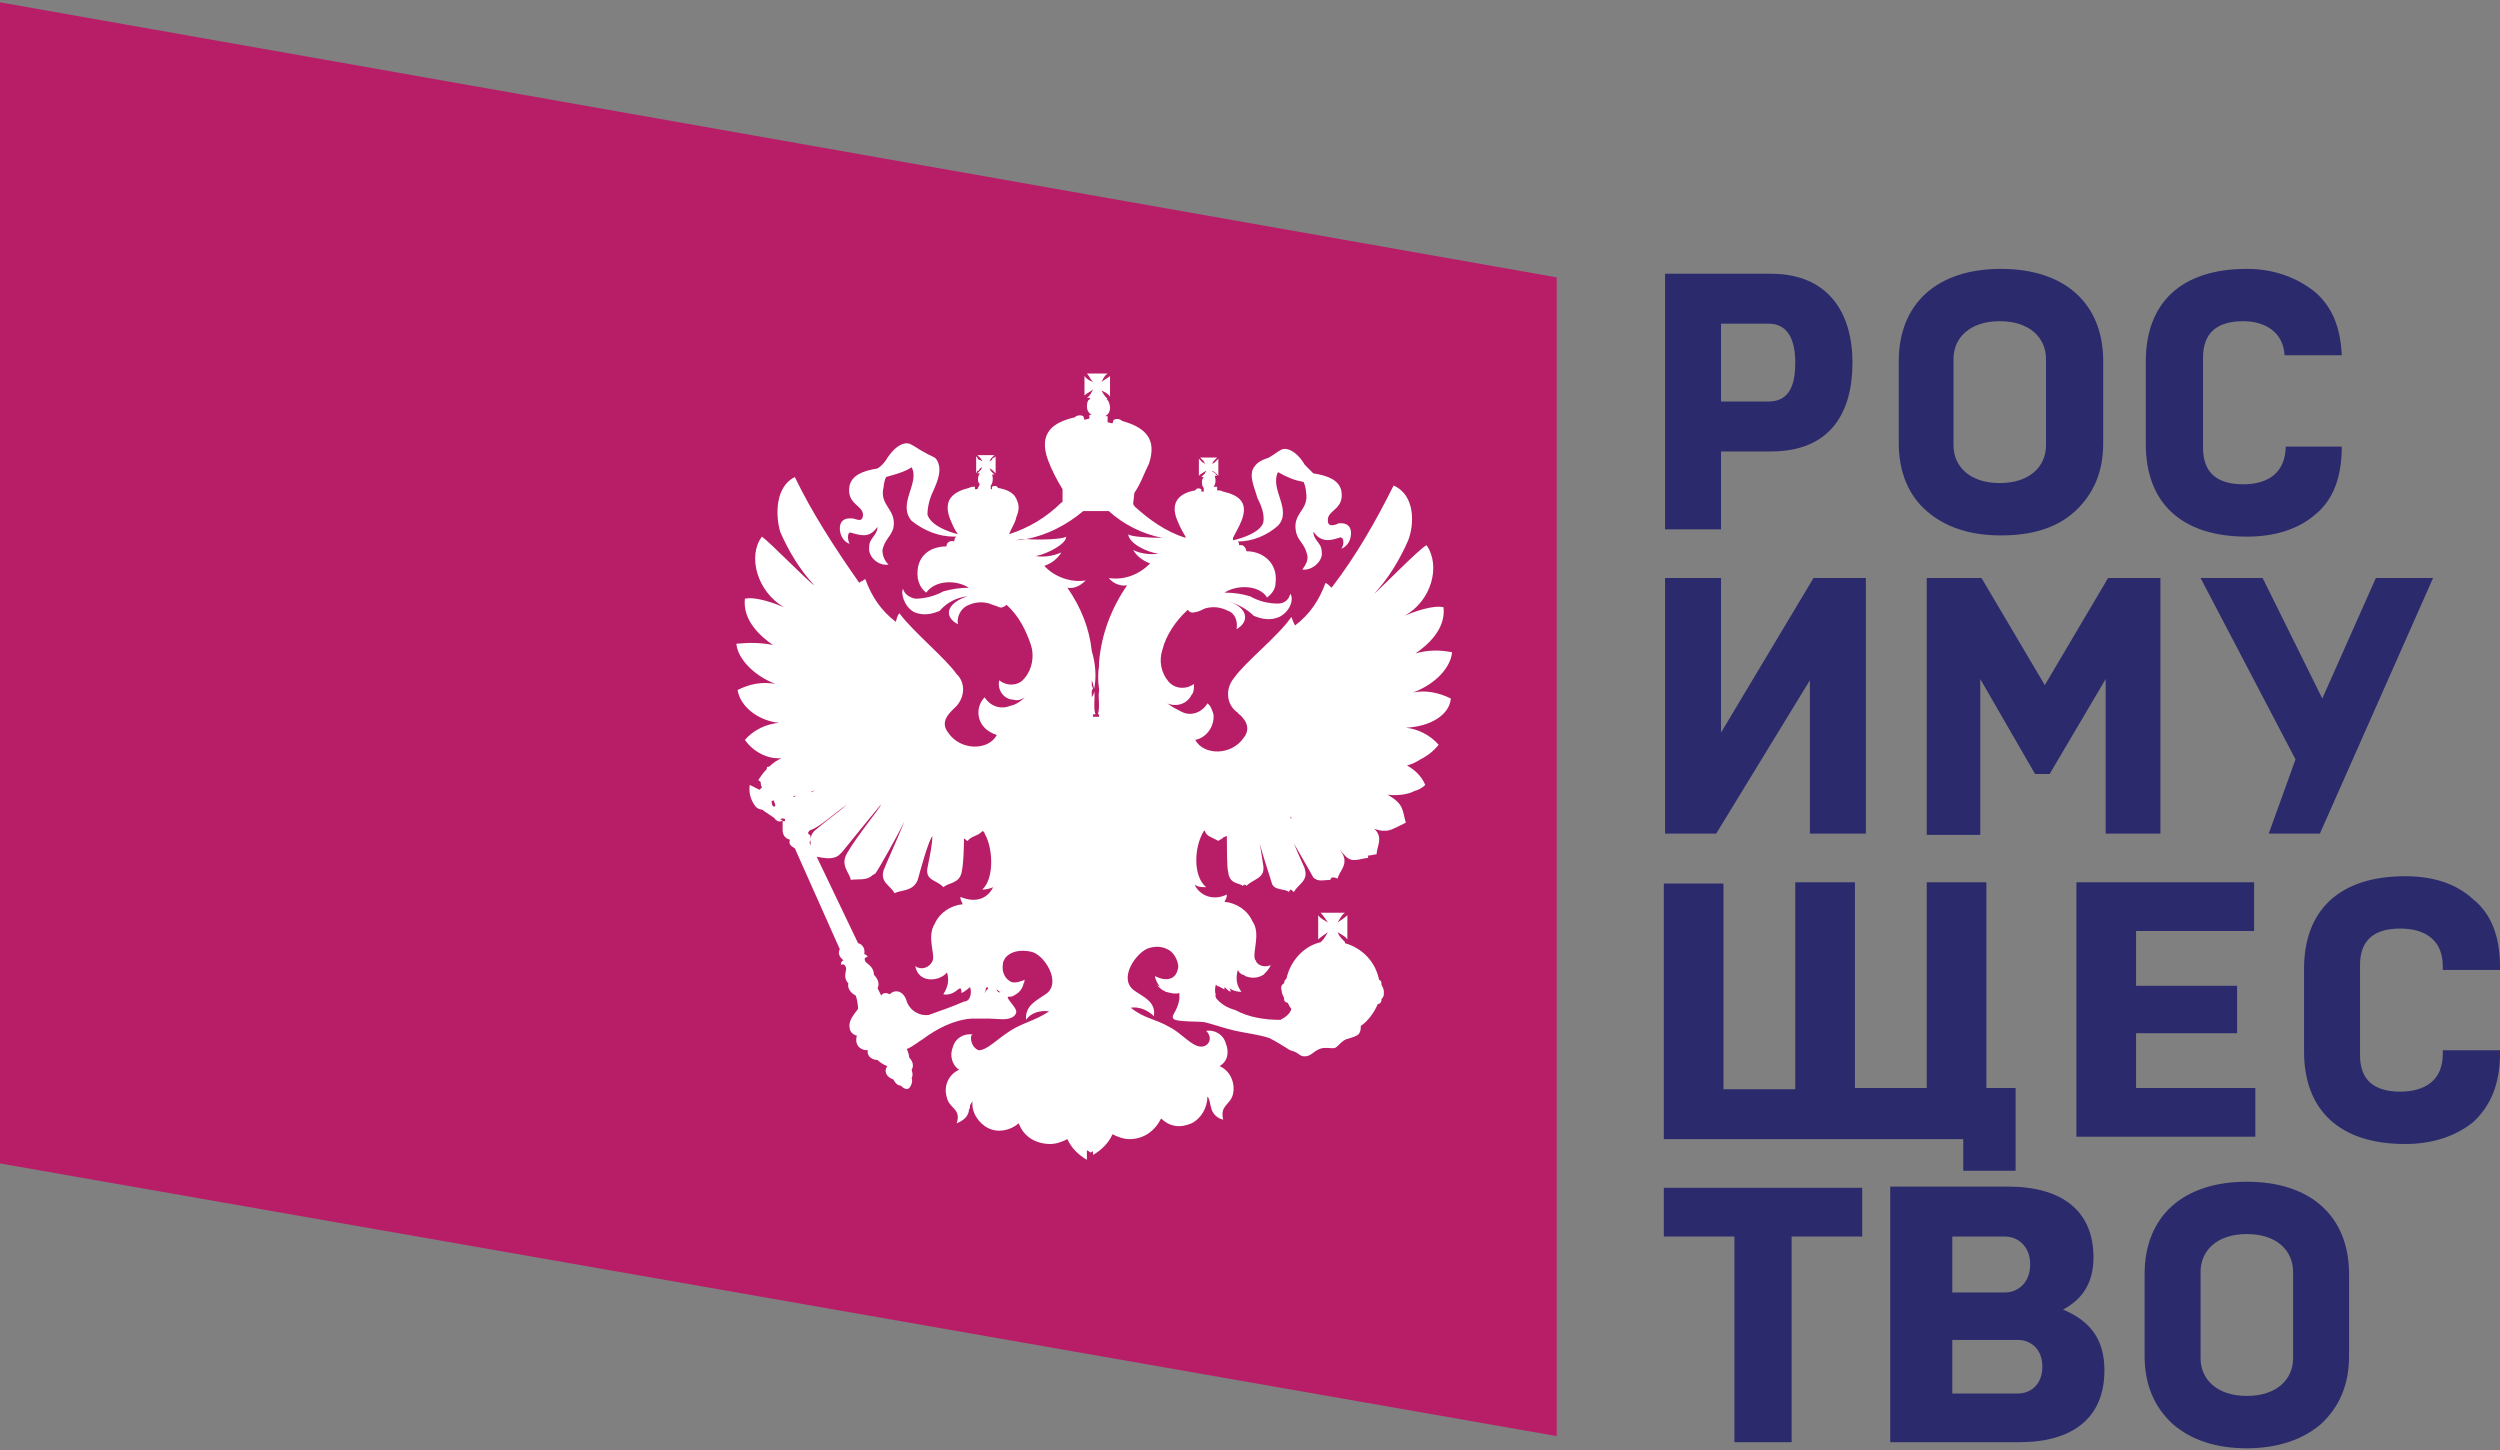
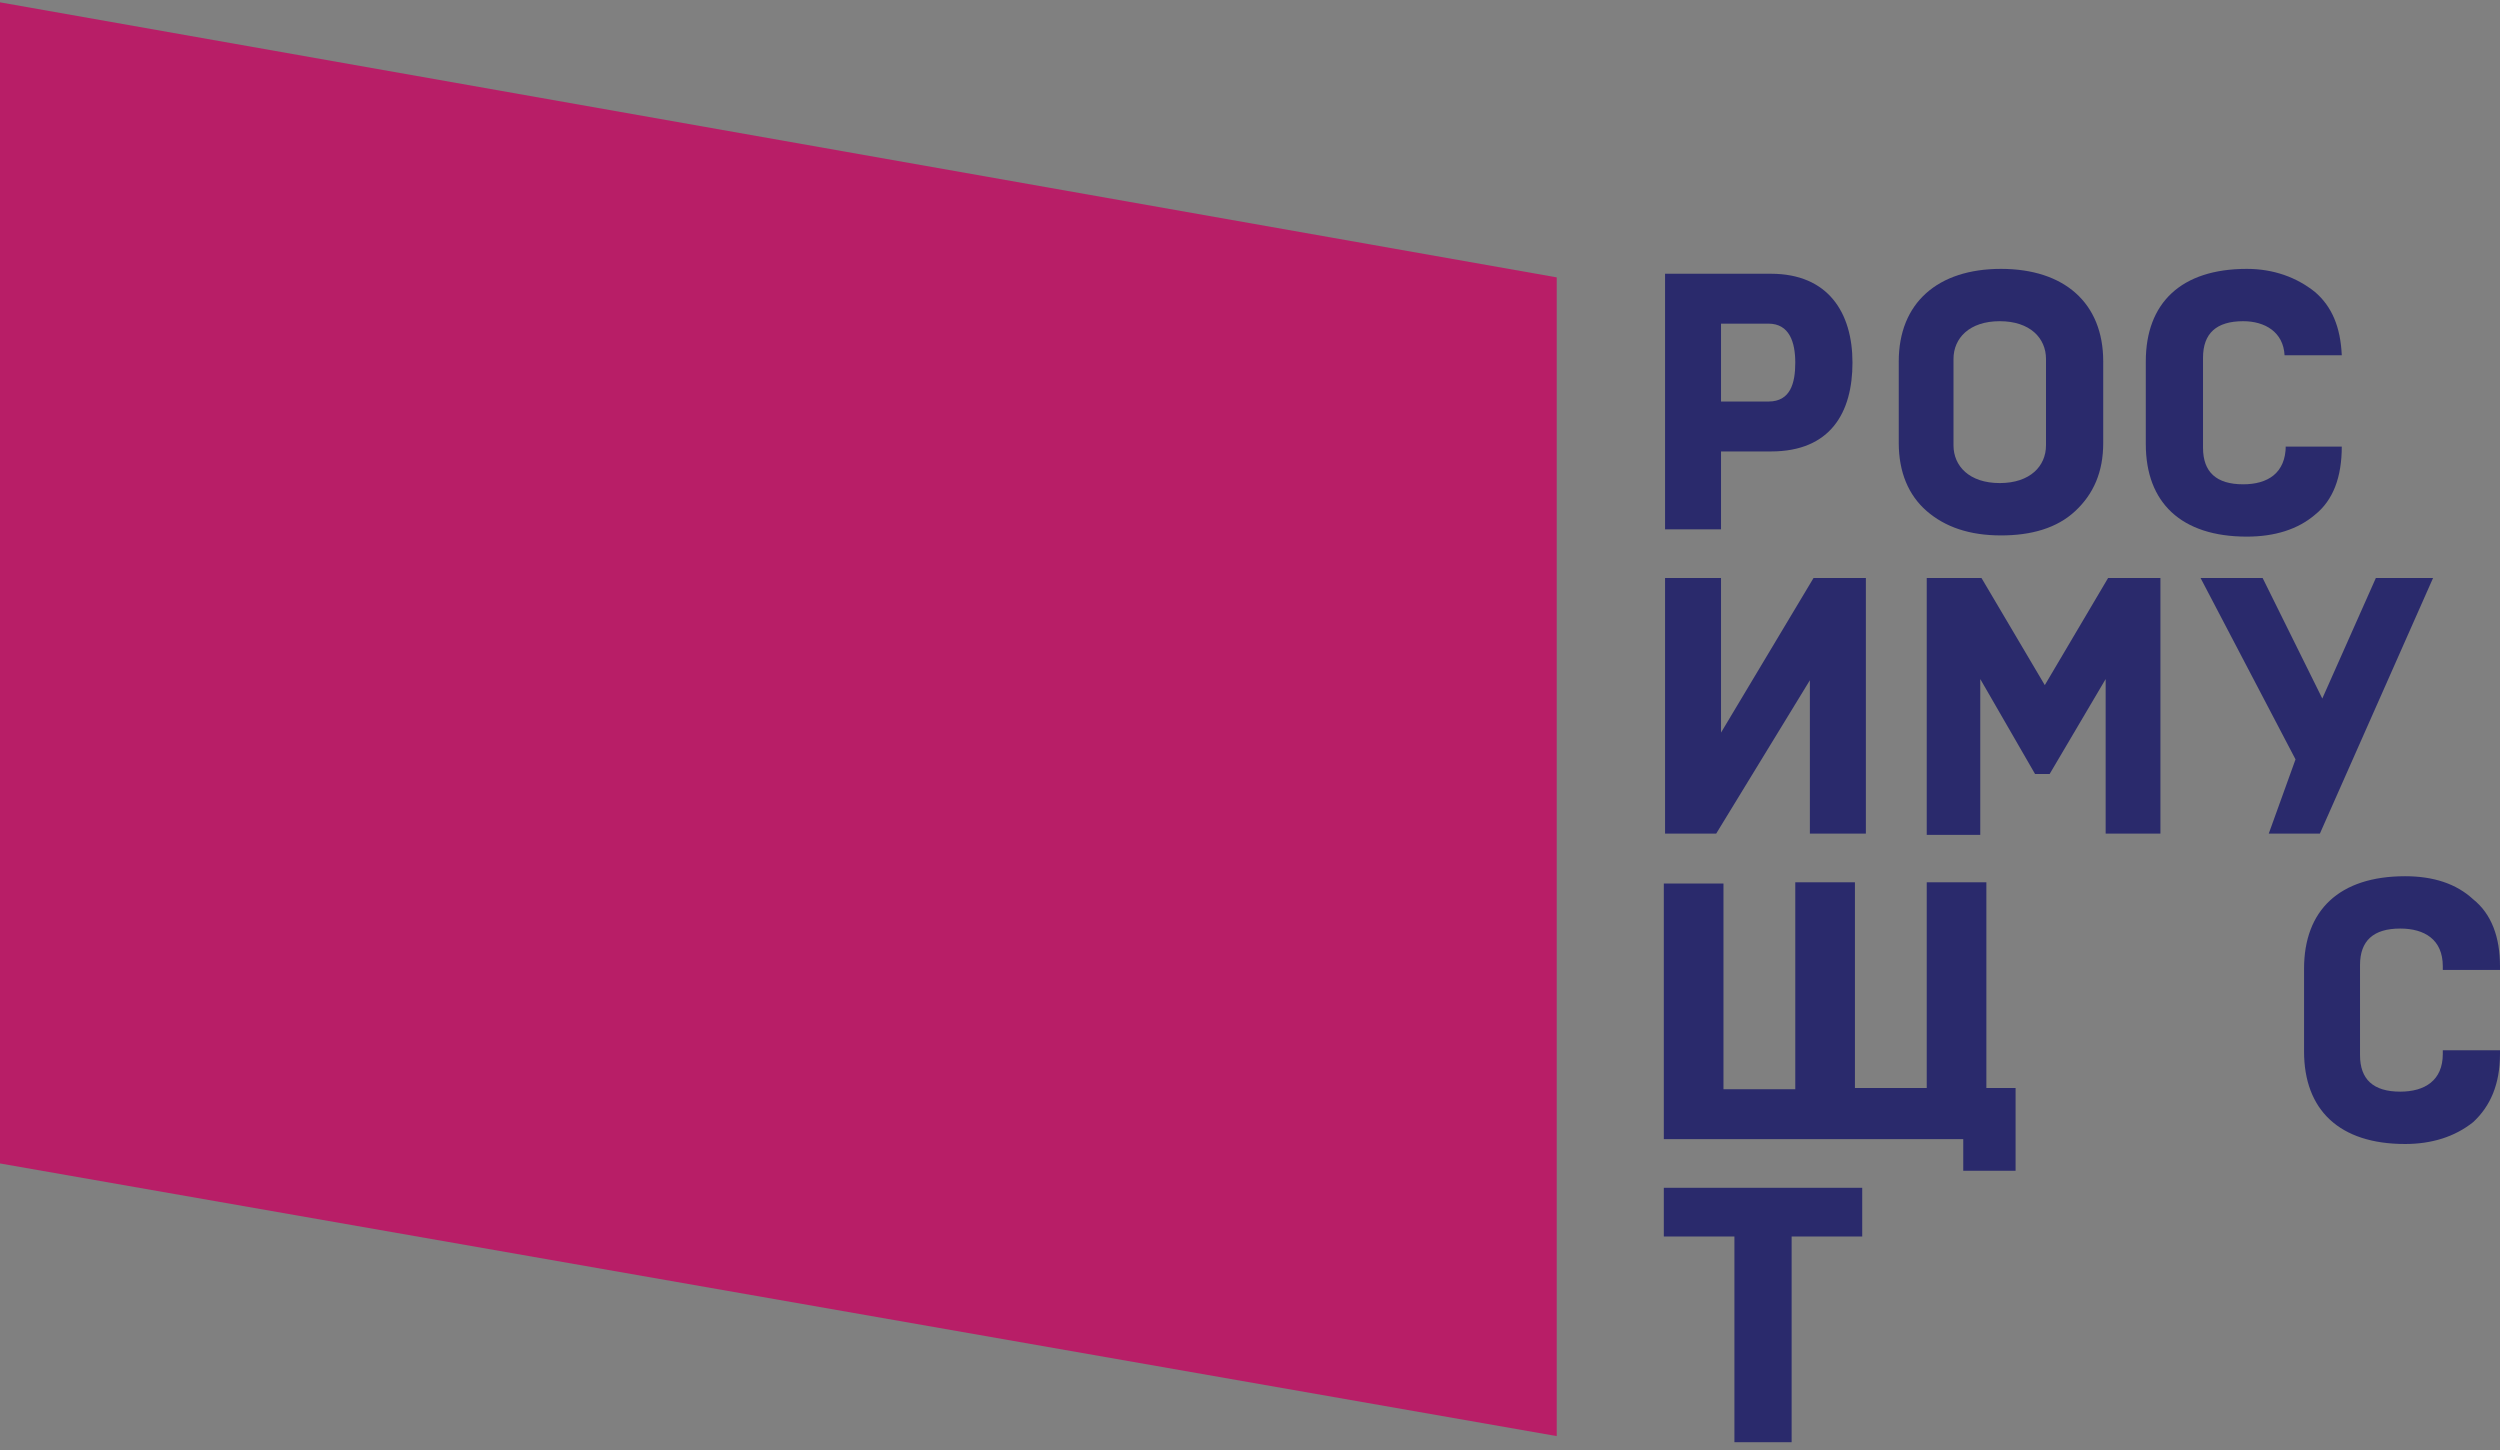
<svg xmlns="http://www.w3.org/2000/svg" width="100" height="58" viewBox="0 0 100 58" fill="none">
  <rect x="0" y="0" width="100" height="58" fill="#808080" stroke="none" />
  <g clip-path="url(#clip0_113_85283)">
    <path d="M0 0.093L62.269 11.095V57.444L0 46.538V0.093Z" fill="#B81E67" />
-     <path d="M58.033 27.941C57.546 27.697 57.011 27.6 56.524 27.697C57.449 27.357 58.033 26.675 58.082 26.091C57.595 25.993 57.108 25.993 56.621 26.139C57.108 25.799 57.839 25.166 57.741 24.289C57.303 24.192 56.524 24.484 56.183 24.63C57.254 24.046 57.644 22.634 57.059 21.806C56.719 22.001 55.209 23.559 54.966 23.754C55.55 23.121 55.988 22.39 56.329 21.612C56.573 20.979 56.621 19.81 55.745 19.421C55.015 20.881 54.236 22.244 53.262 23.51C53.165 23.413 53.116 23.364 53.019 23.316C52.775 23.997 52.386 24.581 51.801 25.02C51.753 24.922 51.704 24.825 51.655 24.679C51.12 25.458 49.805 26.48 49.367 27.113C49.026 27.503 49.026 28.135 49.465 28.476C49.465 28.476 49.513 28.476 49.513 28.525C49.708 28.671 50.097 29.06 49.757 29.499C49.27 30.229 48.15 30.229 47.809 29.596C48.296 29.499 48.588 29.012 48.539 28.574C48.491 28.427 48.442 28.233 48.296 28.135C48.101 28.476 47.663 28.671 47.274 28.476C47.079 28.379 46.884 28.282 46.69 28.135C47.03 28.282 47.468 28.184 47.663 27.795C47.761 27.697 47.761 27.503 47.761 27.357C47.42 27.6 46.982 27.551 46.738 27.259C46.446 26.918 46.349 26.431 46.495 25.993C46.641 25.409 47.03 24.825 47.517 24.387C47.566 24.484 47.663 24.533 47.809 24.484C47.907 24.484 48.101 24.387 48.199 24.338C48.539 24.241 48.832 24.289 49.124 24.435C49.416 24.533 49.513 24.873 49.465 25.166C50.049 24.825 49.854 24.241 49.075 24.046C49.465 24.143 49.854 24.338 50.146 24.63C50.487 24.776 50.828 24.825 51.169 24.679C51.655 24.435 51.753 23.9 51.607 23.754C51.558 23.997 51.363 24.143 51.12 24.143C50.73 24.143 50.341 24.046 50 23.851C49.659 23.754 49.367 23.705 48.978 23.705C49.513 23.364 50.39 23.413 50.682 23.9C50.877 23.754 51.023 23.559 51.023 23.316C51.12 22.537 50.536 22.05 49.854 22.05C49.854 21.952 49.757 21.806 49.659 21.806C49.611 21.806 49.562 21.806 49.562 21.806C49.562 21.758 49.562 21.709 49.513 21.66C50.097 21.66 50.682 21.417 51.12 21.027C51.704 20.394 50.779 19.567 51.12 18.885C51.461 19.08 51.801 19.226 52.142 19.275C52.191 19.372 52.24 19.567 52.24 19.664C52.386 20.443 51.655 20.492 51.85 21.319C51.947 21.66 52.191 21.758 52.288 22.196C52.337 22.39 52.24 22.585 52.094 22.78C52.434 22.829 52.824 22.537 52.873 22.196C52.873 22.098 52.873 21.952 52.824 21.855C52.727 21.66 52.532 21.514 52.532 21.271C52.824 21.66 53.116 21.66 53.554 21.514C53.749 21.417 53.798 21.758 53.651 21.952C53.895 21.855 54.041 21.612 54.041 21.319C54.041 21.076 53.895 20.93 53.651 20.93C53.603 20.93 53.554 20.93 53.554 20.93C53.457 20.979 53.116 21.125 53.116 20.833C53.067 20.394 53.798 20.394 53.651 19.616C53.554 19.226 53.165 19.031 52.532 18.934C52.434 18.837 52.288 18.69 52.191 18.593C51.85 18.009 51.412 17.863 51.217 18.009C51.023 18.106 50.828 18.301 50.633 18.35C50.487 18.398 50.292 18.496 50.195 18.642C49.903 18.983 50.195 19.518 50.292 19.908C50.438 20.2 50.584 20.541 50.536 20.881C50.438 21.271 49.757 21.514 49.319 21.612V21.514C49.416 21.319 49.562 21.076 49.659 20.833C49.951 20.102 49.562 19.81 48.929 19.664C48.832 19.616 48.783 19.616 48.686 19.616V19.567H48.637V19.616H48.686V19.469H48.539C48.637 19.372 48.637 19.177 48.588 19.031H48.686L48.637 18.983C48.637 18.934 48.539 18.885 48.539 18.885C48.491 18.885 48.491 18.837 48.491 18.837L48.588 18.885C48.637 18.934 48.686 18.983 48.686 18.983L48.734 19.031V18.35L48.686 18.398C48.637 18.447 48.588 18.496 48.588 18.496C48.588 18.496 48.539 18.544 48.491 18.544C48.491 18.496 48.539 18.496 48.539 18.447L48.637 18.35L48.686 18.301H48.004L48.053 18.35L48.15 18.447C48.15 18.496 48.199 18.496 48.199 18.544C48.15 18.544 48.15 18.496 48.101 18.496C48.053 18.447 48.004 18.398 48.004 18.398L47.955 18.35V19.031L48.004 18.983L48.15 18.885L48.247 18.837C48.247 18.885 48.199 18.885 48.199 18.934L48.101 19.031L48.053 19.08H48.15C48.053 19.177 48.053 19.421 48.15 19.518V19.664H48.053V19.567C47.955 19.518 47.858 19.518 47.809 19.616C47.225 19.713 46.787 20.054 47.079 20.784C47.176 21.027 47.274 21.222 47.42 21.465V21.514C46.641 21.271 45.959 20.784 45.375 20.248C45.375 20.2 45.326 20.2 45.326 20.151L45.375 19.713C45.618 19.372 45.764 18.934 45.959 18.544C46.3 17.522 45.764 17.084 44.888 16.84C44.791 16.743 44.645 16.743 44.547 16.792L44.499 16.938L44.304 16.889V16.646H44.206C44.304 16.597 44.401 16.5 44.401 16.305C44.401 16.207 44.353 16.013 44.255 15.964H44.304C44.206 15.867 44.109 15.721 44.06 15.623C44.158 15.672 44.304 15.721 44.401 15.867V15.039C44.304 15.136 44.158 15.185 44.06 15.282C44.109 15.185 44.158 15.039 44.304 14.942H43.476C43.574 15.039 43.622 15.185 43.72 15.282C43.622 15.234 43.476 15.185 43.379 15.039V15.818C43.476 15.721 43.622 15.672 43.72 15.575C43.671 15.672 43.622 15.818 43.476 15.915H43.622C43.574 15.964 43.574 16.013 43.525 16.013C43.428 16.256 43.476 16.5 43.671 16.597H43.574V16.743L43.379 16.792L43.33 16.646C43.233 16.597 43.087 16.597 42.989 16.694C42.113 16.889 41.529 17.327 41.918 18.398C42.064 18.788 42.259 19.177 42.502 19.567V20.054C42.502 20.054 42.502 20.102 42.454 20.102C41.87 20.686 41.139 21.125 40.36 21.368C40.458 21.125 40.604 20.93 40.653 20.686C40.799 20.346 40.75 20.151 40.653 19.956C40.653 19.908 40.604 19.908 40.604 19.859C40.458 19.664 40.214 19.567 39.922 19.518C39.873 19.421 39.776 19.421 39.679 19.469V19.567H39.63V19.518V19.421C39.727 19.323 39.727 19.08 39.679 18.983H39.776L39.727 18.934L39.63 18.837C39.63 18.788 39.581 18.788 39.581 18.739L39.679 18.788L39.776 18.885L39.825 18.934V18.252L39.776 18.301C39.727 18.301 39.679 18.35 39.679 18.398C39.63 18.398 39.63 18.447 39.581 18.447C39.581 18.398 39.63 18.398 39.63 18.35L39.727 18.252L39.776 18.204H39.095L39.143 18.252L39.241 18.35C39.241 18.398 39.289 18.398 39.289 18.447C39.241 18.447 39.241 18.398 39.192 18.398C39.143 18.398 39.095 18.35 39.095 18.301L39.046 18.252V18.934L39.095 18.837C39.143 18.837 39.192 18.788 39.192 18.739L39.289 18.69C39.289 18.739 39.241 18.739 39.241 18.788L39.143 18.885L39.095 18.934H39.192C39.095 19.08 39.095 19.275 39.192 19.372L39.095 19.567H38.997V19.469C38.9 19.469 38.851 19.469 38.754 19.518C38.169 19.664 37.731 19.956 37.975 20.686C38.072 20.93 38.169 21.173 38.316 21.368C37.926 21.271 37.245 21.027 37.099 20.589C37.099 20.248 37.196 19.908 37.342 19.616C37.488 19.275 37.731 18.739 37.439 18.35C37.342 18.252 37.147 18.204 37.001 18.106C36.806 18.009 36.612 17.863 36.417 17.765C36.222 17.668 35.833 17.765 35.443 18.398C35.346 18.544 35.248 18.642 35.102 18.739C34.469 18.837 34.08 19.031 33.983 19.421C33.837 20.2 34.567 20.2 34.518 20.638C34.469 20.93 34.226 20.735 34.08 20.735C34.031 20.735 33.983 20.735 33.983 20.735C33.739 20.735 33.593 20.881 33.593 21.125C33.593 21.417 33.739 21.66 33.983 21.758C33.885 21.563 33.885 21.222 34.08 21.319C34.567 21.465 34.81 21.465 35.102 21.076C35.102 21.319 34.908 21.465 34.81 21.66C34.762 21.758 34.762 21.904 34.762 22.001C34.81 22.342 35.151 22.634 35.541 22.585C35.395 22.439 35.297 22.244 35.297 22.001C35.395 21.563 35.638 21.465 35.735 21.125C35.881 20.346 35.151 20.248 35.346 19.469C35.346 19.372 35.395 19.177 35.443 19.08C35.784 18.983 36.173 18.885 36.465 18.69C36.806 19.323 35.881 20.151 36.465 20.833C36.952 21.222 37.537 21.465 38.169 21.465C38.218 21.465 38.267 21.465 38.267 21.465C38.218 21.465 38.169 21.563 38.169 21.66C38.072 21.612 37.926 21.66 37.877 21.758C37.877 21.806 37.829 21.855 37.877 21.855C37.196 21.855 36.612 22.244 36.709 23.121C36.758 23.364 36.855 23.559 37.05 23.705C37.391 23.218 38.218 23.169 38.754 23.51C38.413 23.51 38.072 23.559 37.731 23.656C37.391 23.851 36.952 23.948 36.612 23.948C36.368 23.9 36.173 23.754 36.125 23.559C36.027 23.656 36.125 24.241 36.563 24.484C36.904 24.63 37.245 24.581 37.585 24.435C37.877 24.095 38.267 23.9 38.705 23.851C37.926 24.095 37.683 24.63 38.316 24.971C38.267 24.679 38.413 24.387 38.656 24.241C38.949 24.095 39.241 24.046 39.581 24.143C39.679 24.192 39.873 24.241 39.971 24.289C40.068 24.338 40.214 24.241 40.263 24.192C40.75 24.63 41.042 25.214 41.237 25.799C41.383 26.237 41.285 26.772 40.993 27.113C40.75 27.454 40.263 27.454 39.971 27.21C39.873 27.6 40.166 27.989 40.555 27.989C40.701 28.038 40.847 27.989 40.993 27.892C40.847 28.038 40.653 28.184 40.409 28.233C40.068 28.379 39.63 28.282 39.387 27.892C39.046 28.233 39.046 28.817 39.435 29.158C39.533 29.255 39.727 29.353 39.873 29.401C39.533 30.034 38.413 30.034 37.926 29.304C37.585 28.866 37.975 28.525 38.169 28.33C38.559 27.989 38.656 27.405 38.316 27.016L38.267 26.967C37.829 26.334 36.514 25.263 35.979 24.533C35.881 24.63 35.881 24.727 35.833 24.873C35.248 24.435 34.859 23.851 34.615 23.169C34.567 23.169 34.518 23.218 34.469 23.267C34.469 23.267 34.469 23.267 34.469 23.218C34.469 23.218 34.469 23.267 34.421 23.267L34.372 23.316C33.35 21.855 32.473 20.492 31.792 19.08C31.013 19.469 31.013 20.589 31.207 21.271C31.548 22.05 31.986 22.78 32.571 23.413C32.327 23.267 30.818 21.709 30.477 21.465C29.893 22.244 30.282 23.656 31.354 24.289C31.013 24.143 30.234 23.851 29.796 23.948C29.698 24.825 30.428 25.458 30.915 25.799C30.428 25.701 29.942 25.701 29.455 25.75C29.503 26.334 30.136 27.016 31.013 27.357C30.477 27.259 29.99 27.357 29.503 27.6C29.601 28.233 30.282 28.817 31.159 28.914C30.623 28.963 30.136 29.206 29.796 29.596C30.136 30.083 30.721 30.375 31.256 30.326C31.061 30.424 30.915 30.521 30.769 30.667C30.721 30.667 30.672 30.667 30.672 30.716C30.672 30.716 30.672 30.716 30.672 30.764C30.526 30.91 30.428 31.056 30.331 31.203C30.38 31.251 30.428 31.251 30.428 31.3C30.428 31.349 30.428 31.397 30.477 31.495C30.428 31.543 30.38 31.592 30.38 31.592L29.99 31.397C29.942 31.738 30.039 32.03 30.234 32.274C30.38 32.42 30.575 32.371 30.526 32.42L30.964 32.712C31.061 32.858 31.207 32.907 31.305 32.809V33.199C31.305 33.394 31.402 33.539 31.597 33.588C31.548 33.734 31.597 33.832 31.792 33.929L33.593 37.97C33.496 38.116 33.593 38.311 33.739 38.408C33.642 38.457 33.642 38.505 33.642 38.603C33.691 38.554 33.788 38.554 33.837 38.7C33.885 38.797 33.691 39.09 33.934 39.333C33.885 39.528 34.031 39.723 34.226 39.82C34.275 39.917 34.323 40.209 34.323 40.355C34.226 40.502 33.934 40.794 33.983 41.086C33.983 41.232 34.08 41.378 34.275 41.427C34.177 41.767 34.372 42.011 34.713 42.011C34.664 42.303 34.956 42.4 35.102 42.4C35.2 42.498 35.346 42.595 35.492 42.644C35.346 42.838 35.443 43.082 35.735 43.179C35.784 43.277 35.881 43.423 36.027 43.423C36.125 43.52 36.271 43.617 36.368 43.52C36.465 43.423 36.514 43.228 36.465 43.131C36.514 43.033 36.514 42.936 36.465 42.79C36.563 42.644 36.514 42.449 36.368 42.303C36.368 42.206 36.319 42.059 36.271 41.962C36.514 41.865 36.806 41.621 36.904 41.573C37.488 41.134 38.169 40.794 38.851 40.745C39.095 40.745 39.338 40.745 39.581 40.745C39.922 40.745 40.312 40.842 40.555 40.648C40.604 40.599 40.653 40.55 40.653 40.453C40.604 40.258 40.409 40.112 40.312 39.917C40.312 39.917 40.312 39.917 40.312 39.869C40.409 39.869 40.506 39.869 40.555 39.82C40.75 39.723 40.896 39.577 40.945 39.333L40.993 39.284C40.993 39.284 40.945 39.284 40.945 39.333C40.945 39.284 40.993 39.236 40.993 39.187C40.896 39.236 40.653 39.333 40.458 39.284C40.166 39.138 40.068 38.846 40.117 38.554C40.117 38.457 40.166 38.408 40.214 38.311C40.409 38.067 40.799 37.97 41.237 38.067C41.772 38.165 42.502 39.333 41.821 39.771C41.48 40.015 40.993 40.209 41.042 40.794C41.237 40.502 41.626 40.404 41.967 40.453C41.383 40.842 40.945 40.891 40.409 41.232C39.873 41.573 39.484 42.011 39.143 42.011C38.9 41.913 38.803 41.621 38.851 41.427L38.9 41.378C38.559 41.329 38.218 41.524 38.121 41.865C37.975 42.206 38.072 42.595 38.364 42.79C37.926 42.984 37.731 43.471 37.877 43.91C37.975 44.348 38.462 44.348 38.267 44.932C38.51 44.834 38.705 44.688 38.754 44.445V44.396C38.802 44.348 38.802 44.25 38.802 44.202C38.851 44.153 38.851 44.104 38.9 44.056C38.851 44.494 39.143 44.932 39.533 45.127C39.922 45.321 40.409 45.224 40.75 44.932C40.945 45.468 41.431 45.76 42.016 45.76C42.259 45.76 42.502 45.662 42.697 45.565C42.843 45.906 43.136 46.198 43.476 46.392V46.003C43.525 46.052 43.574 46.052 43.622 46.1C43.671 46.1 43.671 46.052 43.72 46.052V46.198C44.06 46.003 44.353 45.711 44.499 45.37C44.693 45.468 44.937 45.565 45.18 45.565C45.764 45.565 46.203 45.224 46.446 44.737C46.787 45.078 47.225 45.127 47.663 44.932C48.053 44.737 48.296 44.299 48.296 43.861C48.394 43.958 48.394 44.153 48.442 44.299C48.491 44.542 48.686 44.737 48.929 44.786C48.783 44.202 49.221 44.202 49.319 43.764C49.416 43.325 49.221 42.838 48.783 42.644C49.124 42.449 49.172 42.059 49.026 41.719C48.929 41.378 48.588 41.183 48.247 41.232C48.539 41.524 48.345 41.865 48.053 41.865C47.663 41.865 47.274 41.329 46.787 41.086C46.203 40.745 45.764 40.745 45.229 40.307C45.57 40.258 45.91 40.404 46.154 40.648C46.251 40.063 45.716 39.869 45.375 39.625C44.693 39.138 45.472 38.067 45.959 37.921C46.3 37.824 46.543 37.873 46.787 38.019C46.982 38.165 47.079 38.359 47.128 38.603C47.128 38.651 47.128 38.651 47.128 38.7C47.03 39.333 46.446 39.187 46.203 39.041C46.203 39.187 46.3 39.333 46.397 39.479C46.349 39.431 46.3 39.431 46.251 39.382C46.349 39.479 46.446 39.577 46.543 39.625C46.592 39.625 46.592 39.674 46.641 39.674C46.836 39.723 46.982 39.771 47.176 39.723C47.176 39.82 47.176 39.917 47.176 39.966C47.079 40.502 46.836 40.599 46.933 40.745C47.03 40.891 47.955 40.842 48.199 40.891C48.588 40.988 48.978 41.134 49.416 41.232C49.854 41.329 50.341 41.378 50.779 41.524C51.071 41.67 51.363 41.865 51.607 42.011C51.996 42.108 51.947 42.254 52.191 42.254C52.434 42.254 52.532 42.059 52.775 41.962C52.97 41.865 53.311 41.962 53.408 41.913C53.505 41.865 53.554 41.767 53.749 41.621C53.895 41.524 54.138 41.524 54.333 41.378C54.431 41.281 54.431 41.134 54.431 41.037C54.723 40.842 54.966 40.502 55.112 40.161C55.209 40.161 55.258 40.063 55.258 40.015V39.966C55.355 39.869 55.355 39.82 55.355 39.674C55.355 39.577 55.307 39.479 55.258 39.382C55.258 39.284 55.258 39.236 55.161 39.187C55.015 38.457 54.479 37.921 53.798 37.727C53.798 37.678 53.798 37.678 53.798 37.678L53.749 37.629C53.651 37.532 53.554 37.434 53.505 37.288C53.651 37.386 53.798 37.434 53.895 37.58V36.607C53.798 36.704 53.651 36.801 53.505 36.899C53.603 36.753 53.651 36.607 53.798 36.509H52.824C52.921 36.607 53.019 36.753 53.116 36.899C52.97 36.801 52.824 36.753 52.727 36.607V37.58C52.824 37.483 52.97 37.386 53.116 37.288C53.019 37.434 52.97 37.58 52.824 37.678H52.873C52.142 37.824 51.607 38.457 51.461 39.138C51.412 39.187 51.363 39.236 51.363 39.333C51.266 39.382 51.217 39.479 51.266 39.625C51.266 39.723 51.315 39.82 51.363 39.917V39.966C51.363 40.063 51.461 40.112 51.509 40.112C51.558 40.209 51.607 40.307 51.655 40.355C51.607 40.55 51.412 40.696 51.217 40.794C50.584 40.794 49.951 40.696 49.416 40.404C49.075 40.307 48.832 40.161 48.637 39.917C48.637 39.869 48.637 39.869 48.588 39.82H48.637C48.588 39.674 48.588 39.528 48.637 39.382C48.686 39.431 48.686 39.431 48.734 39.479V39.431C48.783 39.479 48.88 39.528 48.978 39.577C48.978 39.528 48.978 39.528 48.978 39.479C49.075 39.577 49.124 39.625 49.221 39.674C49.221 39.625 49.221 39.577 49.172 39.528C49.319 39.625 49.465 39.674 49.659 39.674C49.465 39.431 49.416 39.138 49.513 38.797C49.562 38.895 49.611 38.944 49.708 38.992C49.757 38.992 49.757 38.992 49.805 39.041C50.049 39.138 50.292 39.138 50.536 38.992C50.633 38.895 50.779 38.749 50.828 38.603C50.633 38.7 50.341 38.651 50.243 38.457C50.243 38.408 50.195 38.408 50.195 38.359C50.097 38.067 50.438 37.337 50.097 36.85C49.903 36.412 49.465 36.12 48.978 36.071C49.026 35.974 49.075 35.925 49.075 35.779C48.588 36.023 48.053 35.876 47.809 35.438C47.809 35.438 47.809 35.438 47.809 35.39C47.907 35.487 48.101 35.487 48.247 35.487C47.712 35.049 47.761 33.88 48.15 33.247C48.15 33.247 48.199 33.247 48.199 33.199C48.199 33.442 48.491 33.491 48.734 33.637C48.783 33.588 48.832 33.588 48.88 33.539C48.88 33.539 48.929 33.539 48.929 33.491C48.978 33.491 49.026 33.442 49.075 33.442C49.075 33.491 49.075 33.491 49.075 33.588C49.075 33.783 49.075 34.757 49.124 34.854C49.172 35.39 49.562 35.292 49.708 35.438C49.757 35.39 49.757 35.39 49.805 35.39C49.805 35.39 49.854 35.39 49.854 35.438C50.146 35.146 50.584 35.146 50.536 34.659C50.487 34.319 50.438 34.026 50.39 33.734C50.536 34.319 50.828 35.146 50.877 35.341C50.974 35.633 51.412 35.536 51.558 35.682C51.558 35.633 51.607 35.633 51.607 35.584C51.655 35.584 51.704 35.633 51.753 35.682C51.947 35.341 52.337 35.243 52.191 34.757C52.191 34.708 51.947 34.221 51.753 33.734C52.094 34.319 52.483 35 52.532 35.097C52.727 35.292 52.97 35.195 53.213 35.195C53.213 35.146 53.262 35.146 53.262 35.097C53.359 35.097 53.408 35.097 53.505 35.146C53.554 34.854 53.992 34.562 53.651 34.075C53.603 34.026 53.603 33.978 53.554 33.929C53.651 34.075 53.749 34.172 53.798 34.221C54.09 34.562 54.431 34.319 54.723 34.319C54.723 34.27 54.723 34.27 54.723 34.221C54.869 34.221 54.966 34.172 55.063 34.172C55.063 33.88 55.355 33.491 54.966 33.15C55.502 33.345 55.696 33.15 55.94 33.053C56.037 33.004 56.135 32.955 56.232 32.907C56.086 32.42 56.183 32.176 55.502 31.787C55.842 31.835 56.329 31.787 56.573 31.641C56.767 31.592 56.913 31.495 57.011 31.397C56.865 31.057 56.621 30.813 56.281 30.618C56.475 30.57 56.67 30.472 56.816 30.375C57.108 30.229 57.352 30.034 57.546 29.791C57.206 29.401 56.719 29.158 56.232 29.109C57.254 29.06 57.984 28.574 58.033 27.941ZM38.559 40.063C38.121 40.258 37.683 40.404 37.147 40.599C36.806 40.648 36.417 40.453 36.271 40.063C36.173 39.674 35.833 39.528 35.589 39.771C35.492 39.723 35.346 39.674 35.248 39.82C35.2 39.723 35.151 39.625 35.102 39.528C35.2 39.333 35.102 39.138 34.956 38.992C34.956 38.651 34.664 38.554 34.615 38.457C34.567 38.359 34.567 38.311 34.713 38.262C34.664 38.213 34.615 38.165 34.567 38.165C34.615 37.97 34.518 37.775 34.323 37.727L32.668 34.27C32.96 34.319 33.35 34.416 33.593 34.172C33.593 34.172 33.642 34.124 33.691 34.075C33.885 33.832 35.151 32.274 35.2 32.225L35.248 32.176C35.2 32.322 34.275 33.442 33.885 34.124C33.593 34.611 33.983 34.903 34.031 35.195C34.323 35.146 34.664 35.243 34.908 35C34.956 35 34.956 34.951 35.005 34.951C35.102 34.854 36.027 33.199 36.173 32.858C36.076 33.15 35.395 34.659 35.346 34.805C35.2 35.292 35.589 35.39 35.784 35.73C36.027 35.584 36.514 35.682 36.709 35.195C36.806 34.854 37.099 33.734 37.293 33.442C37.293 33.783 37.196 34.221 37.099 34.708C37.001 35.243 37.488 35.195 37.731 35.487C37.975 35.292 38.364 35.341 38.462 34.903C38.559 34.513 38.559 33.539 38.559 33.539C38.656 33.588 38.656 33.637 38.705 33.637C38.851 33.442 39.095 33.442 39.241 33.296L39.289 33.247C39.338 33.247 39.387 33.296 39.387 33.345C39.727 33.929 39.776 35.146 39.289 35.584C39.435 35.584 39.63 35.536 39.727 35.487C39.484 35.974 38.997 36.12 38.413 35.876C38.413 35.974 38.462 36.071 38.51 36.169C38.023 36.217 37.585 36.509 37.391 36.947C37.05 37.483 37.439 38.213 37.293 38.457C37.196 38.651 36.952 38.797 36.709 38.7C36.66 38.7 36.66 38.651 36.612 38.651C36.758 39.382 37.634 39.236 37.877 38.895C37.975 39.187 37.926 39.479 37.731 39.771C37.926 39.82 38.169 39.723 38.316 39.577C38.364 39.577 38.364 39.528 38.413 39.528C38.462 39.577 38.462 39.674 38.462 39.723C38.559 39.674 38.705 39.577 38.802 39.479C38.851 39.625 38.851 39.82 38.754 39.966C38.705 40.015 38.656 40.063 38.559 40.063ZM32.425 31.689C32.473 31.641 32.571 31.641 32.619 31.592C32.571 31.641 32.473 31.689 32.425 31.689ZM31.84 31.835L31.743 31.884V31.835C31.743 31.835 31.792 31.835 31.84 31.835ZM31.402 32.761C31.402 32.809 31.402 32.858 31.354 32.858L31.207 32.761C31.207 32.761 31.305 32.712 31.402 32.761ZM31.061 31.982L30.964 32.03C30.964 32.128 31.013 32.128 31.013 32.225L30.964 32.274C30.867 32.225 30.867 32.128 30.867 32.03C30.964 32.03 30.964 32.03 31.061 31.982ZM32.425 33.199C32.765 33.101 33.398 32.517 33.885 32.176C33.739 32.322 32.96 32.907 32.619 33.199C32.376 33.394 32.425 33.637 32.425 33.832L32.376 33.686C32.425 33.637 32.425 33.588 32.425 33.491C32.425 33.394 32.376 33.394 32.327 33.345V33.296C32.376 33.247 32.376 33.199 32.376 33.15C32.376 33.247 32.376 33.247 32.425 33.199ZM39.435 39.528L39.484 39.479L39.533 39.528C39.484 39.577 39.435 39.625 39.387 39.723C39.387 39.674 39.435 39.625 39.435 39.528ZM40.02 39.674C40.02 39.723 40.02 39.723 40.02 39.674C39.971 39.723 39.922 39.674 39.873 39.625V39.577C39.922 39.625 39.971 39.674 40.02 39.674ZM41.042 21.563C41.87 21.417 42.697 20.979 43.33 20.443C43.476 20.443 43.671 20.443 43.817 20.443C44.012 20.443 44.158 20.443 44.353 20.443C44.937 20.979 45.716 21.368 46.495 21.514C45.959 21.514 45.18 21.465 45.132 21.368C45.132 21.709 45.862 22.098 46.349 22.147C46.008 22.196 45.618 22.147 45.326 22.001C45.472 22.244 45.716 22.439 46.008 22.537C45.57 22.975 44.986 23.218 44.353 23.121C44.499 23.316 44.791 23.462 45.083 23.413C44.45 24.338 44.06 25.36 43.963 26.48V26.626C43.914 26.918 43.914 27.259 43.963 27.551V27.649C43.914 27.892 44.012 28.282 43.914 28.574H43.963V28.671H43.866H43.72V28.574H43.817C43.72 28.282 43.817 27.892 43.768 27.649C43.768 27.746 43.72 27.795 43.671 27.892V27.649C43.671 27.6 43.72 27.551 43.72 27.551C43.72 27.503 43.671 27.454 43.671 27.405V27.21C43.72 27.308 43.72 27.405 43.768 27.551C43.866 27.064 43.817 26.529 43.671 26.042C43.574 25.117 43.233 24.289 42.697 23.51C42.989 23.559 43.233 23.413 43.428 23.218C42.843 23.316 42.162 23.072 41.772 22.634C42.064 22.537 42.308 22.342 42.454 22.098C42.113 22.244 41.772 22.293 41.431 22.244C41.918 22.147 42.649 21.758 42.649 21.465C42.551 21.563 41.626 21.612 41.042 21.563L40.653 21.612C40.799 21.563 40.896 21.563 41.042 21.563ZM51.607 32.663L51.655 32.712C51.655 32.712 51.655 32.712 51.655 32.761C51.607 32.712 51.607 32.663 51.607 32.663Z" fill="white" />
    <path d="M66.602 21.173V10.95H70.837C73.126 10.95 74.099 12.507 74.099 14.504C74.099 16.5 73.223 18.058 70.837 18.058H68.841V21.173H66.602ZM68.841 16.061H70.74C71.616 16.061 71.811 15.331 71.811 14.504C71.811 13.676 71.568 12.946 70.74 12.946H68.841V16.061Z" fill="#2A2A6C" />
    <path d="M84.129 17.717C84.129 18.885 83.739 19.762 83.009 20.443C82.279 21.125 81.256 21.417 80.039 21.417C78.773 21.417 77.799 21.076 77.069 20.443C76.339 19.81 75.95 18.885 75.95 17.717V14.455C75.95 12.118 77.507 10.755 80.039 10.755C82.571 10.755 84.129 12.118 84.129 14.455V17.717ZM81.84 14.357C81.84 13.53 81.207 12.848 79.99 12.848C78.773 12.848 78.14 13.53 78.14 14.357V17.814C78.14 18.642 78.773 19.323 79.99 19.323C81.207 19.323 81.84 18.642 81.84 17.814V14.357Z" fill="#2A2A6C" />
    <path d="M66.602 33.345V23.121H68.841V29.304L72.541 23.121H74.635V33.345H72.395V27.21L68.647 33.345H66.602Z" fill="#2A2A6C" />
    <path d="M77.069 33.345V23.121H79.26L81.792 27.405L84.323 23.121H86.417V33.345H84.226V27.162L81.986 30.959H81.402L79.211 27.162V33.394H77.069V33.345Z" fill="#2A2A6C" />
    <path d="M91.821 30.375L88.023 23.121H90.506L92.892 27.941L95.034 23.121H97.322L92.795 33.345H90.75L91.821 30.375Z" fill="#2A2A6C" />
    <path d="M78.53 46.831V45.565H66.553V35.341H68.939V43.569H71.811V35.292H74.197V43.52H77.069V35.292H79.455V43.52H80.623V46.831H78.53Z" fill="#2A2A6C" />
-     <path d="M83.057 45.516V35.292H90.165V37.24H85.443V39.431H89.484V41.329H85.443V43.52H90.214V45.468H83.057V45.516Z" fill="#2A2A6C" />
    <path d="M92.162 42.059V38.749C92.162 36.412 93.573 35.049 96.203 35.049C97.322 35.049 98.247 35.341 98.929 35.974C99.659 36.558 100 37.483 100 38.652V38.798H97.712V38.652C97.712 37.581 96.981 37.142 96.008 37.142C94.937 37.142 94.401 37.629 94.401 38.603V42.206C94.401 43.179 94.937 43.666 96.008 43.666C96.981 43.666 97.712 43.228 97.712 42.157V42.011H100V42.157C100 43.374 99.611 44.25 98.929 44.883C98.199 45.468 97.274 45.76 96.203 45.76C93.573 45.76 92.162 44.396 92.162 42.059Z" fill="#2A2A6C" />
    <path d="M69.377 57.688V49.46H66.553V47.512H74.489V49.46H71.665V57.688H69.377Z" fill="#2A2A6C" />
-     <path d="M75.609 57.688V47.464H80.331C82.473 47.464 83.739 48.437 83.739 50.287C83.739 51.261 83.35 51.943 82.522 52.381C83.544 52.819 84.177 53.501 84.177 54.815C84.177 56.714 82.912 57.688 80.769 57.688H75.609ZM78.092 51.699H80.185C80.721 51.699 81.207 51.31 81.207 50.58C81.207 49.849 80.721 49.46 80.185 49.46H78.092V51.699ZM78.092 55.74H80.721C81.207 55.74 81.694 55.399 81.694 54.669C81.694 53.939 81.207 53.598 80.721 53.598H78.092V55.74Z" fill="#2A2A6C" />
-     <path d="M93.963 54.231C93.963 55.399 93.574 56.276 92.843 56.957C92.113 57.59 91.091 57.931 89.874 57.931C88.608 57.931 87.634 57.59 86.904 56.957C86.173 56.276 85.784 55.399 85.784 54.231V50.969C85.784 48.632 87.342 47.269 89.874 47.269C92.405 47.269 93.963 48.632 93.963 50.969V54.231ZM91.724 50.871C91.724 50.044 91.091 49.362 89.874 49.362C88.656 49.362 88.023 50.044 88.023 50.871V54.328C88.023 55.156 88.656 55.837 89.874 55.837C91.091 55.837 91.724 55.156 91.724 54.328V50.871Z" fill="#2A2A6C" />
    <path d="M91.431 17.814C91.431 18.934 90.701 19.372 89.727 19.372C88.656 19.372 88.121 18.885 88.121 17.911V14.309C88.121 13.335 88.656 12.848 89.727 12.848C90.604 12.848 91.334 13.286 91.383 14.211H93.671C93.622 13.091 93.281 12.264 92.6 11.68C91.87 11.095 90.945 10.755 89.873 10.755C87.244 10.755 85.832 12.118 85.832 14.455V17.765C85.832 20.102 87.244 21.465 89.873 21.465C90.993 21.465 91.918 21.173 92.6 20.589C93.33 20.005 93.671 19.08 93.671 17.863H91.431V17.814Z" fill="#2A2A6C" />
  </g>
  <defs>
    <clipPath id="clip0_113_85283">
      <rect width="100" height="57.838" fill="white" transform="translate(0 0.093)" />
    </clipPath>
  </defs>
</svg>